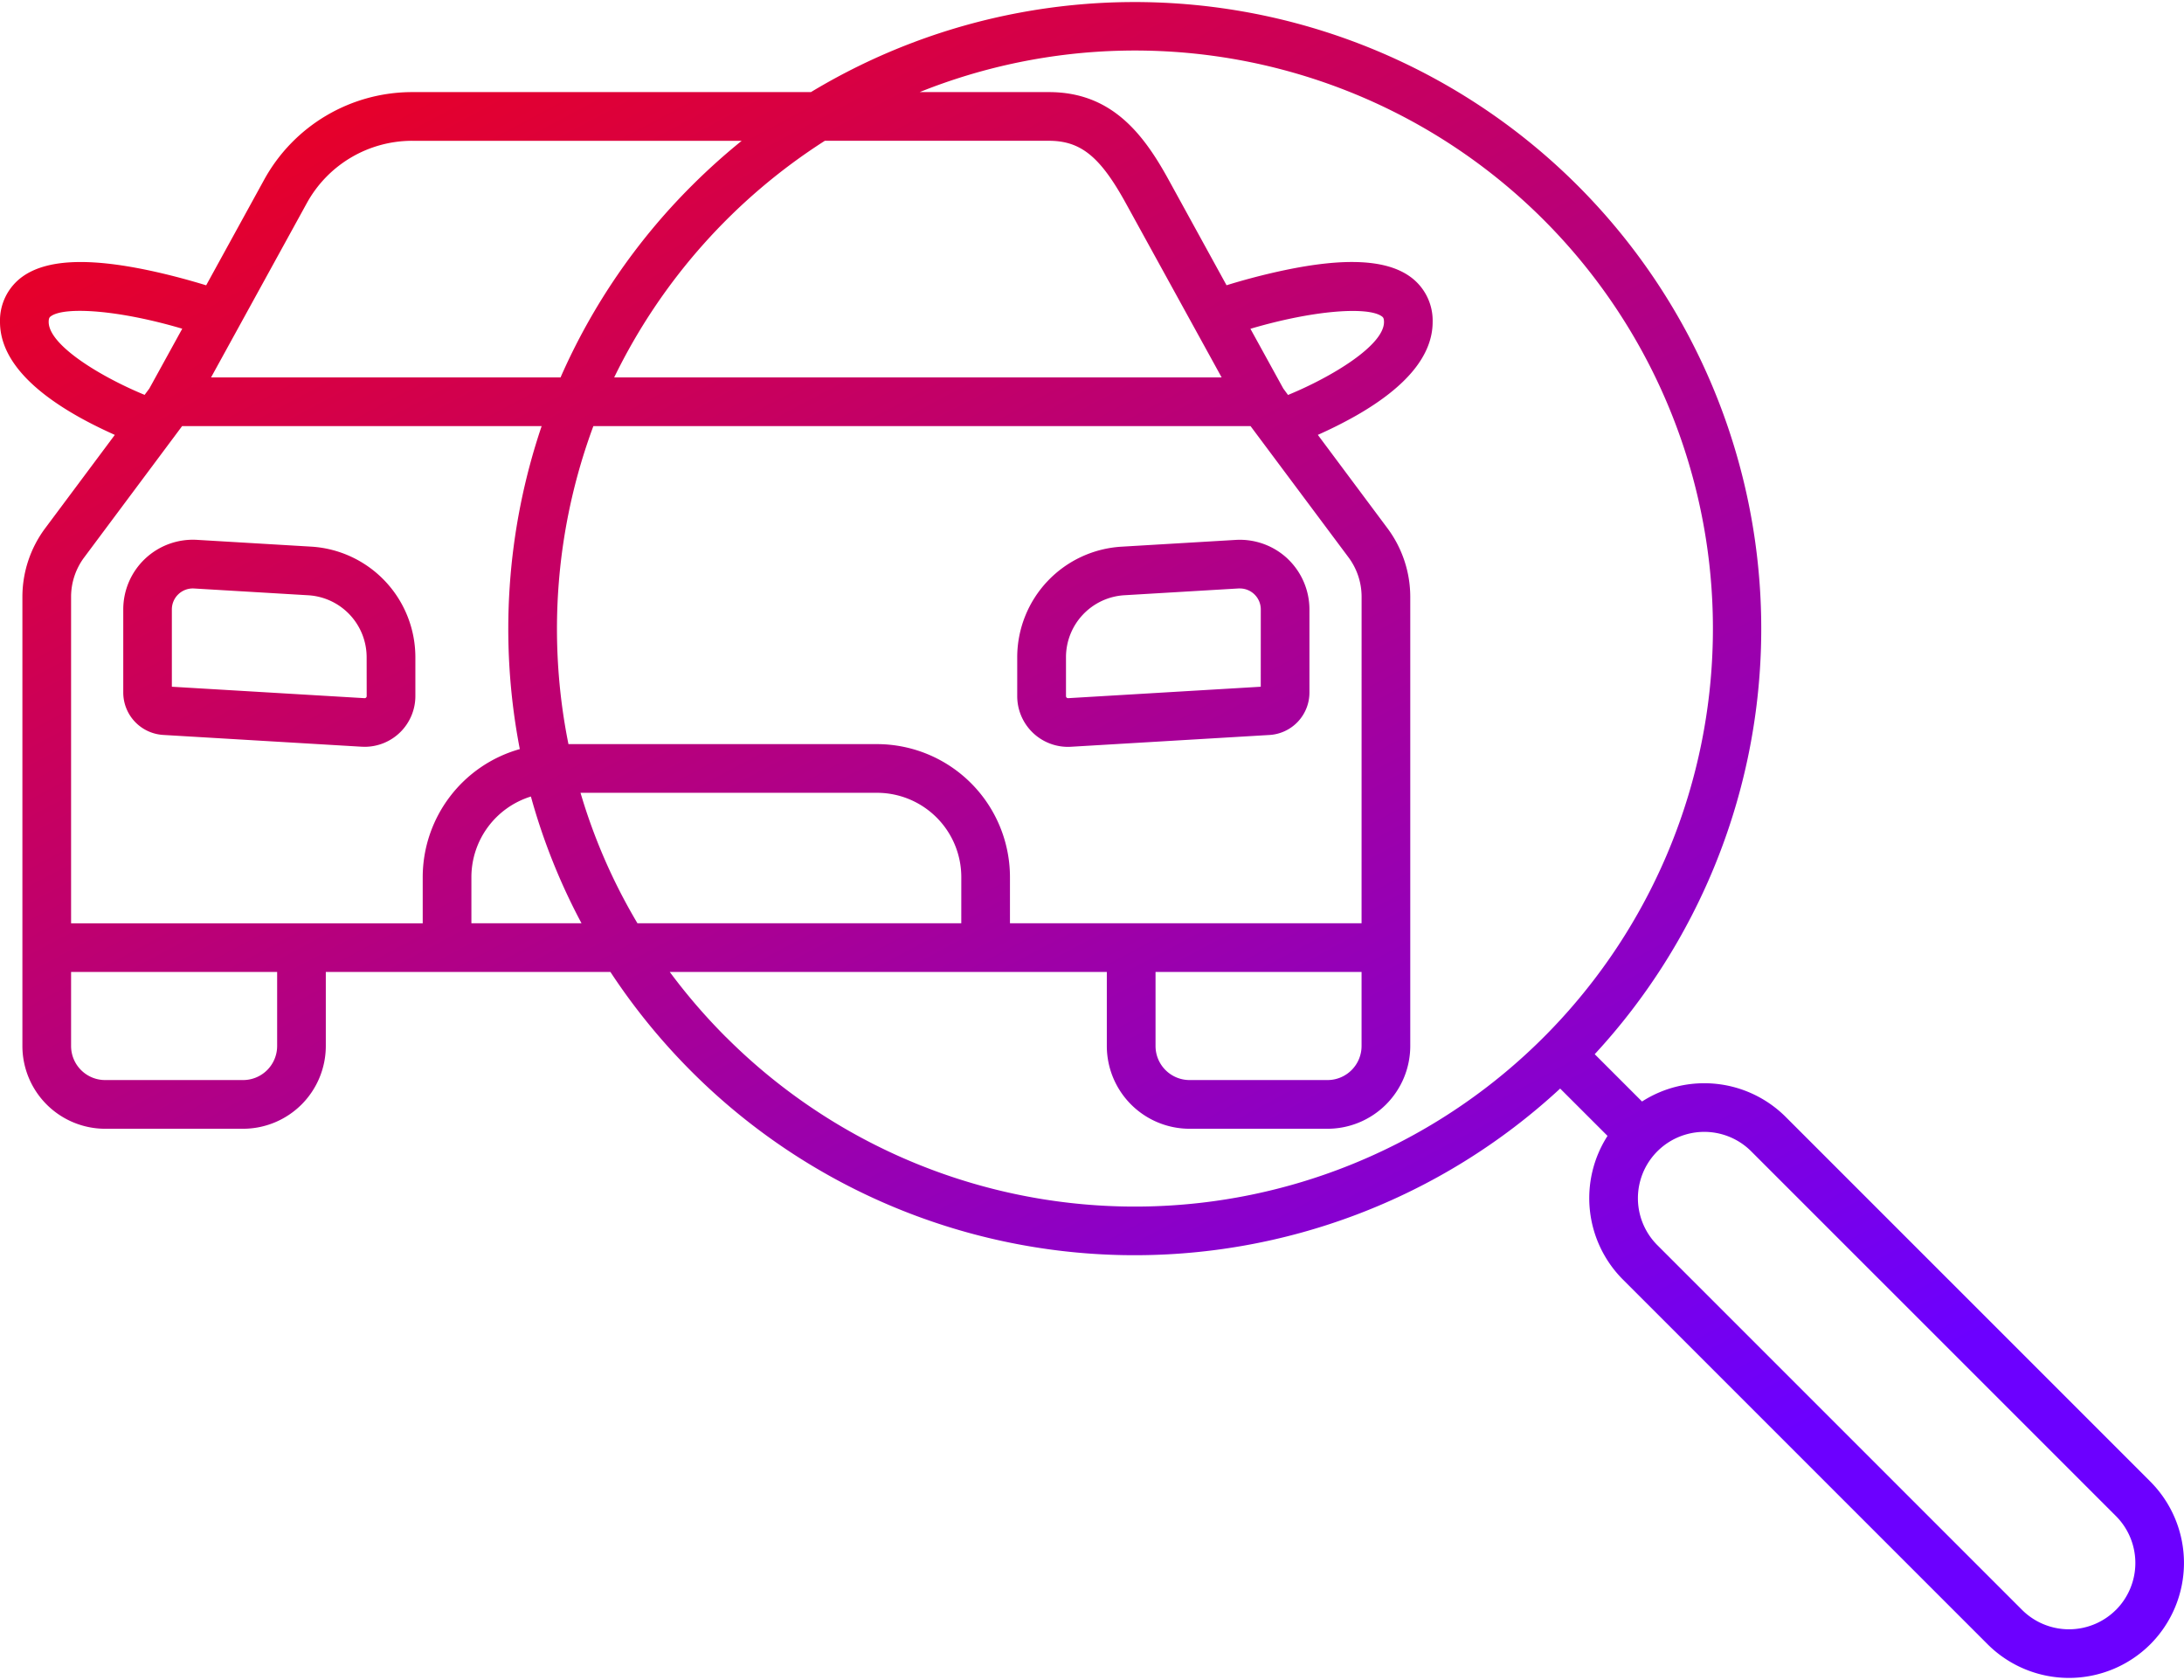
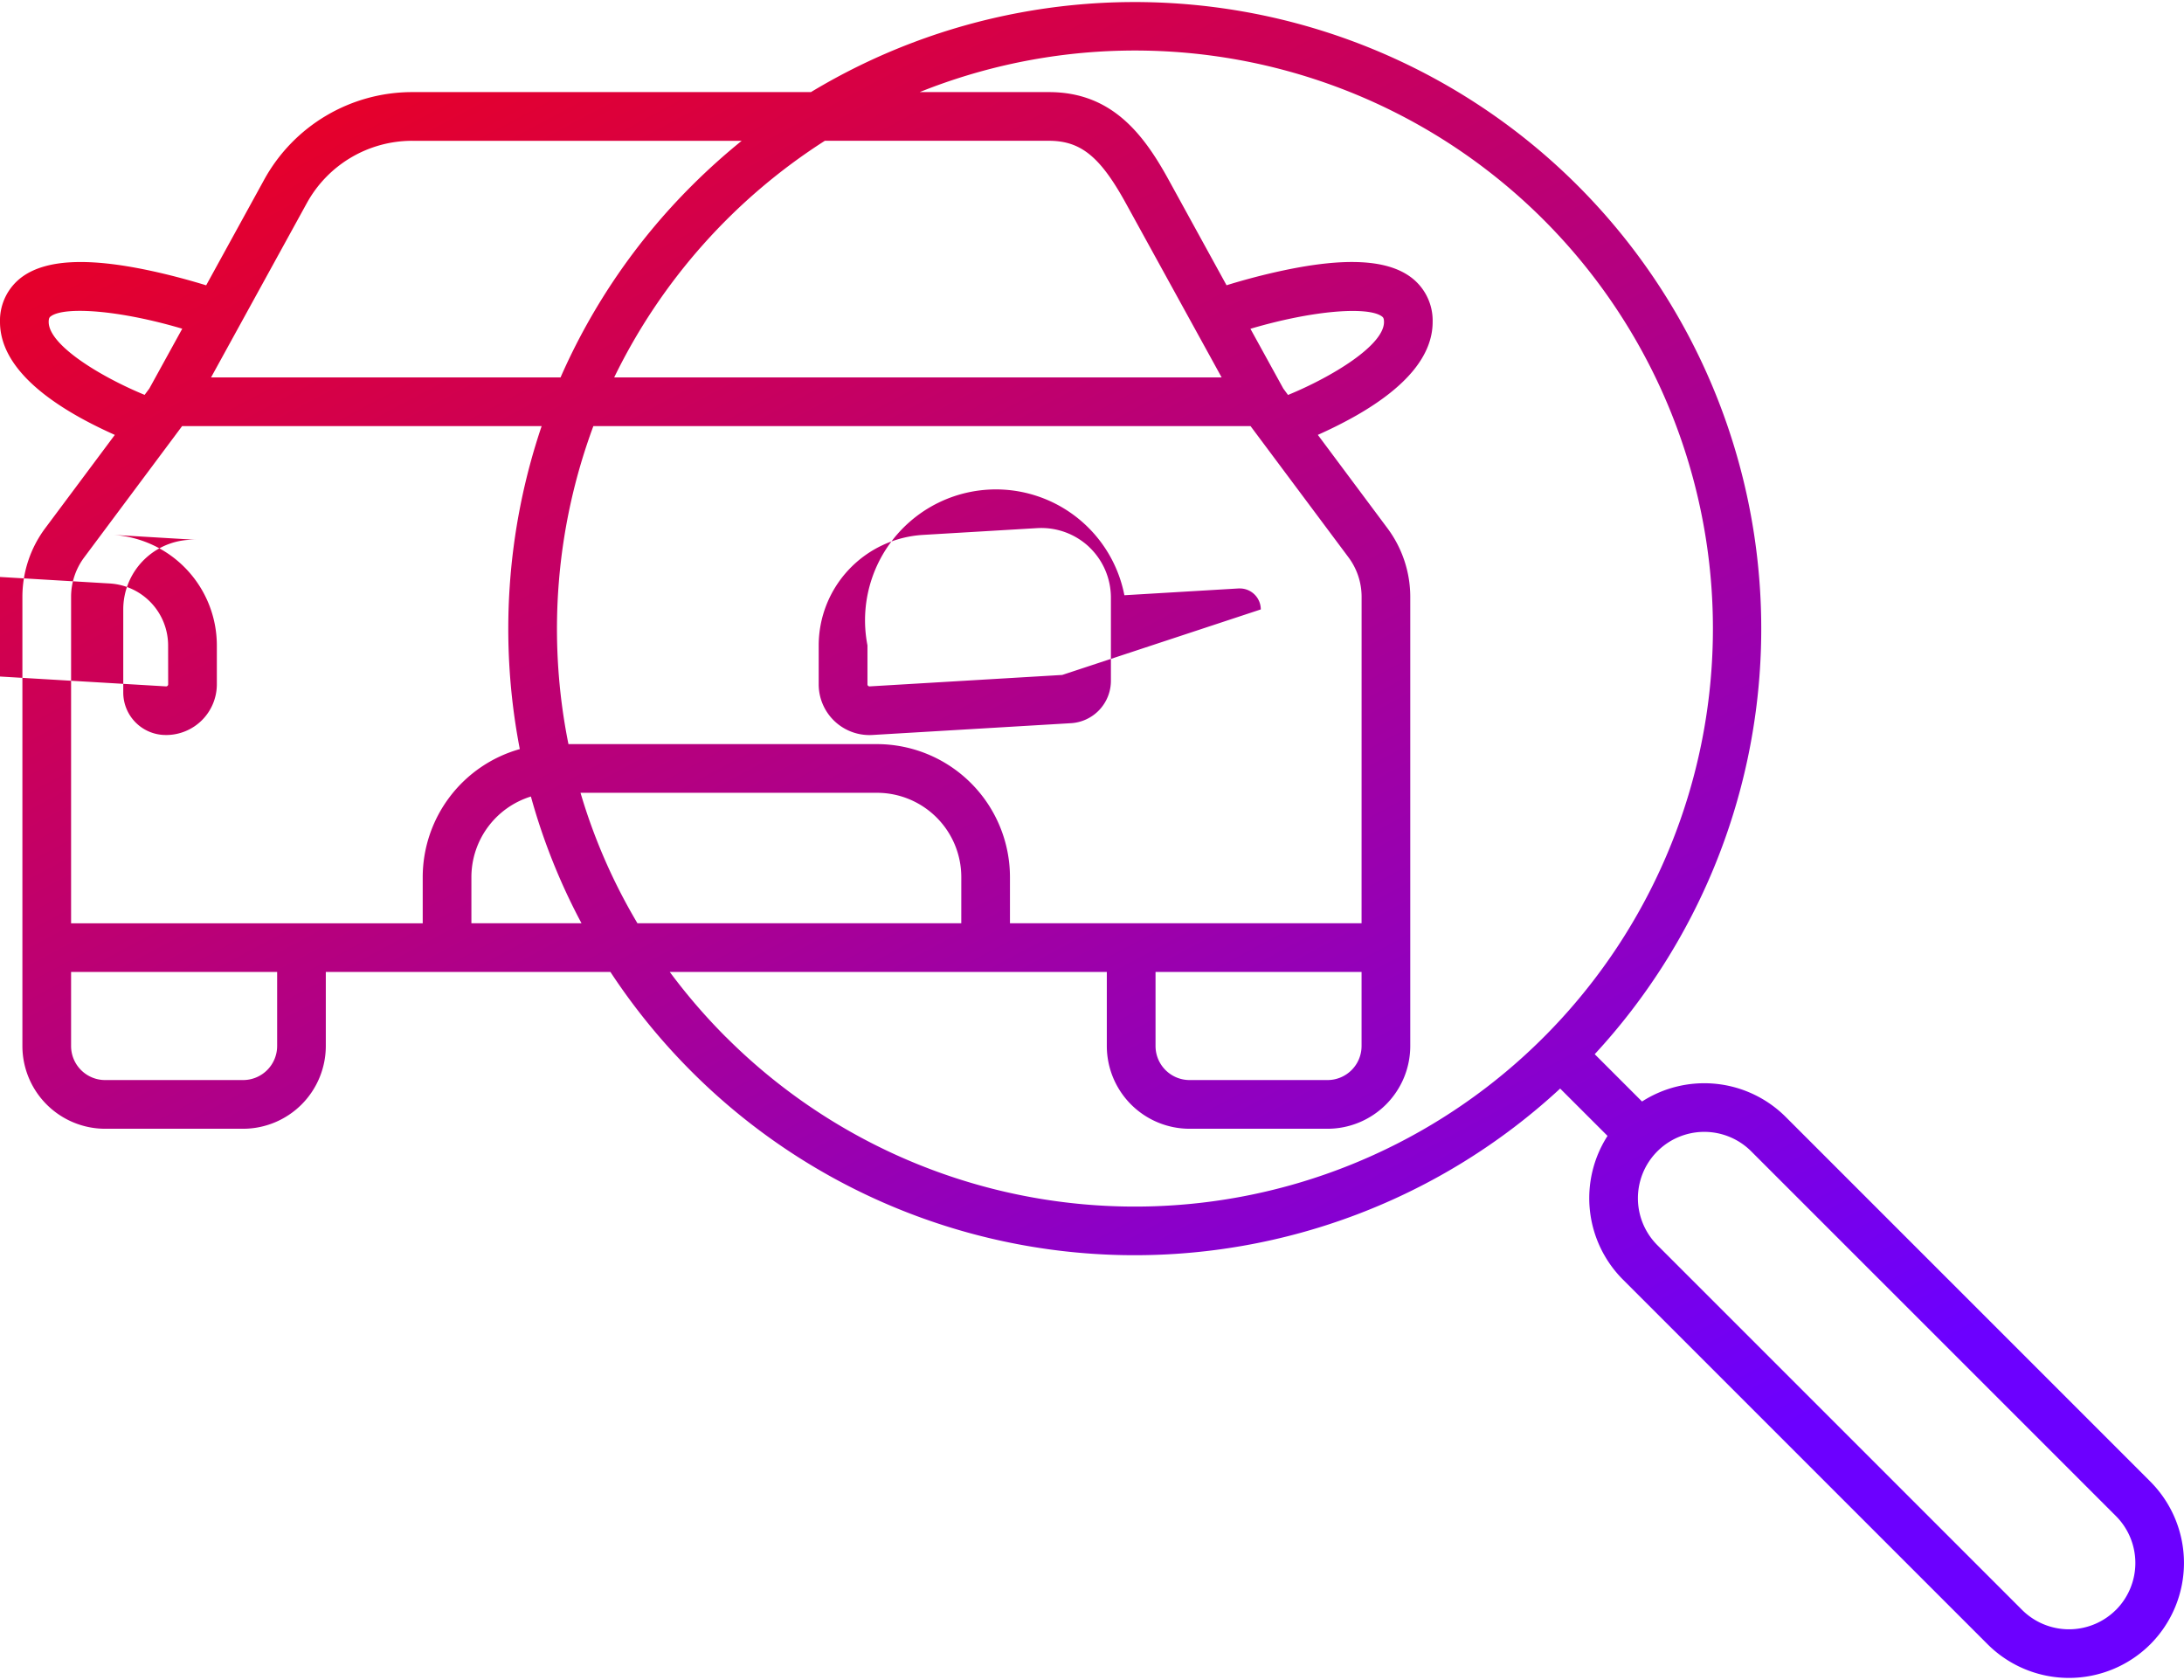
<svg xmlns="http://www.w3.org/2000/svg" viewBox="0 0 124.313 95.381" width="91" height="70" class="flex-shrink-0 me-3 me-md-0 mb-md-4">
  <defs>
    <linearGradient id="vehicle-search_svg__a" x1="0.093" x2="0.682" y2="0.955" gradientUnits="objectBoundingBox">
      <stop offset="0" stop-color="#fe0000" />
      <stop offset="1" stop-color="#6c00ff" />
    </linearGradient>
  </defs>
-   <path data-name="Path 7688" d="m122.4 100-20.76-20.76a6.559 6.559 0 0 0-8.176-.875l-2.693-2.693a35.67 35.67 0 0 0-44.613-54.76H23.463a9.615 9.615 0 0 0-8.428 4.988l-3.3 6.009c-.816-.25-2-.584-3.283-.854C5 30.327 2.661 30.442 1.3 31.4A3.079 3.079 0 0 0 0 33.994c0 1.889 1.469 3.684 4.365 5.338.765.437 1.526.8 2.17 1.091l-3.971 5.324a6.542 6.542 0 0 0-1.289 3.886v25.574a4.714 4.714 0 0 0 4.708 4.709h7.854a4.714 4.714 0 0 0 4.708-4.709v-4.215h16.2a35.993 35.993 0 0 0 4.627 5.677 35.658 35.658 0 0 0 49.432.959l2.696 2.694a6.559 6.559 0 0 0 .875 8.176l20.76 20.76a6.556 6.556 0 0 0 9.261 0 6.556 6.556 0 0 0 0-9.261M15.775 75.207a1.939 1.939 0 0 1-1.937 1.937H5.983a1.939 1.939 0 0 1-1.937-1.937v-4.215h11.729Zm1.689-47.975a6.844 6.844 0 0 1 6-3.548h18.753a36.316 36.316 0 0 0-2.84 2.554 35.638 35.638 0 0 0-7.47 10.912H12.014ZM77.5 68.221H57.487v-2.628a7.579 7.579 0 0 0-7.57-7.57H32.356a33.207 33.207 0 0 1 1.418-18.1h37.407l5.581 7.477a3.753 3.753 0 0 1 .74 2.229Zm0 2.771v4.215a1.939 1.939 0 0 1-1.937 1.937H67.71a1.939 1.939 0 0 1-1.937-1.937v-4.215Zm-22.784-2.771H36.284a32.482 32.482 0 0 1-3.241-7.427h16.874a4.8 4.8 0 0 1 4.8 4.8Zm18.329-30.437-1.871-3.4c3.636-1.076 6.688-1.268 7.472-.713.07.05.131.093.131.328 0 1.316-2.927 3.108-5.463 4.151Zm-3.51-.634H34.96a33.229 33.229 0 0 1 11.99-13.467H59.7c1.816 0 2.921.9 4.379 3.548ZM2.771 33.994c0-.235.061-.278.131-.328.784-.555 3.836-.363 7.472.713L8.5 37.784l-.269.361C5.7 37.1 2.771 35.31 2.771 33.994m1.275 34.227V49.633a3.754 3.754 0 0 1 .74-2.229l5.581-7.483h20.464a36.03 36.03 0 0 0-1.244 18.385 7.582 7.582 0 0 0-5.526 7.288v2.628H4.046Zm22.786 0v-2.628a4.807 4.807 0 0 1 3.387-4.587 35.208 35.208 0 0 0 2.881 7.215Zm14.5 6.489a33.365 33.365 0 0 1-3.208-3.718H63v4.215a4.714 4.714 0 0 0 4.709 4.709h7.854a4.714 4.714 0 0 0 4.709-4.709V49.633a6.543 6.543 0 0 0-1.29-3.886l-3.971-5.325c.644-.287 1.4-.655 2.17-1.091 2.9-1.653 4.365-3.449 4.365-5.338a3.078 3.078 0 0 0-1.3-2.59c-1.359-.962-3.7-1.077-7.148-.351-1.285.27-2.467.6-3.283.854l-3.3-6.009c-1.423-2.589-3.232-4.985-6.808-4.985h-7.36a32.9 32.9 0 1 1-11.009 53.8m79.1 32.589a3.782 3.782 0 0 1-5.342 0l-20.76-20.76a3.777 3.777 0 0 1 5.342-5.341l20.761 20.76a3.782 3.782 0 0 1 0 5.342M17.716 46.783l-6.5-.386a3.965 3.965 0 0 0-4.2 3.958v4.737A2.419 2.419 0 0 0 9.284 57.5l11.3.671c.056 0 .113.005.169.005a2.888 2.888 0 0 0 2.89-2.888v-2.214a6.31 6.31 0 0 0-5.929-6.291m3.158 8.508a.111.111 0 0 1-.037.085.113.113 0 0 1-.087.032l-10.966-.651v-4.4a1.194 1.194 0 0 1 1.265-1.192l6.5.386a3.535 3.535 0 0 1 3.322 3.525Zm52.417-7.822a3.971 3.971 0 0 0-2.952-1.069l-6.5.386a6.31 6.31 0 0 0-5.937 6.288v2.217a2.888 2.888 0 0 0 2.891 2.888q.084 0 .169-.005l11.3-.671a2.419 2.419 0 0 0 2.273-2.412v-4.736a3.981 3.981 0 0 0-1.246-2.886m-1.525 7.288-10.962.651a.11.11 0 0 1-.087-.032.111.111 0 0 1-.037-.085v-2.217A3.535 3.535 0 0 1 64 49.549l6.5-.386h.073a1.194 1.194 0 0 1 1.191 1.194Z" transform="translate(0 -15.792)" fill="url(#vehicle-search_svg__a)" />
+   <path data-name="Path 7688" d="m122.4 100-20.76-20.76a6.559 6.559 0 0 0-8.176-.875l-2.693-2.693a35.67 35.67 0 0 0-44.613-54.76H23.463a9.615 9.615 0 0 0-8.428 4.988l-3.3 6.009c-.816-.25-2-.584-3.283-.854C5 30.327 2.661 30.442 1.3 31.4A3.079 3.079 0 0 0 0 33.994c0 1.889 1.469 3.684 4.365 5.338.765.437 1.526.8 2.17 1.091l-3.971 5.324a6.542 6.542 0 0 0-1.289 3.886v25.574a4.714 4.714 0 0 0 4.708 4.709h7.854a4.714 4.714 0 0 0 4.708-4.709v-4.215h16.2a35.993 35.993 0 0 0 4.627 5.677 35.658 35.658 0 0 0 49.432.959l2.696 2.694a6.559 6.559 0 0 0 .875 8.176l20.76 20.76a6.556 6.556 0 0 0 9.261 0 6.556 6.556 0 0 0 0-9.261M15.775 75.207a1.939 1.939 0 0 1-1.937 1.937H5.983a1.939 1.939 0 0 1-1.937-1.937v-4.215h11.729Zm1.689-47.975a6.844 6.844 0 0 1 6-3.548h18.753a36.316 36.316 0 0 0-2.84 2.554 35.638 35.638 0 0 0-7.47 10.912H12.014ZM77.5 68.221H57.487v-2.628a7.579 7.579 0 0 0-7.57-7.57H32.356a33.207 33.207 0 0 1 1.418-18.1h37.407l5.581 7.477a3.753 3.753 0 0 1 .74 2.229Zm0 2.771v4.215a1.939 1.939 0 0 1-1.937 1.937H67.71a1.939 1.939 0 0 1-1.937-1.937v-4.215Zm-22.784-2.771H36.284a32.482 32.482 0 0 1-3.241-7.427h16.874a4.8 4.8 0 0 1 4.8 4.8Zm18.329-30.437-1.871-3.4c3.636-1.076 6.688-1.268 7.472-.713.07.05.131.093.131.328 0 1.316-2.927 3.108-5.463 4.151Zm-3.51-.634H34.96a33.229 33.229 0 0 1 11.99-13.467H59.7c1.816 0 2.921.9 4.379 3.548ZM2.771 33.994c0-.235.061-.278.131-.328.784-.555 3.836-.363 7.472.713L8.5 37.784l-.269.361C5.7 37.1 2.771 35.31 2.771 33.994m1.275 34.227V49.633a3.754 3.754 0 0 1 .74-2.229l5.581-7.483h20.464a36.03 36.03 0 0 0-1.244 18.385 7.582 7.582 0 0 0-5.526 7.288v2.628H4.046Zm22.786 0v-2.628a4.807 4.807 0 0 1 3.387-4.587 35.208 35.208 0 0 0 2.881 7.215Zm14.5 6.489a33.365 33.365 0 0 1-3.208-3.718H63v4.215a4.714 4.714 0 0 0 4.709 4.709h7.854a4.714 4.714 0 0 0 4.709-4.709V49.633a6.543 6.543 0 0 0-1.29-3.886l-3.971-5.325c.644-.287 1.4-.655 2.17-1.091 2.9-1.653 4.365-3.449 4.365-5.338a3.078 3.078 0 0 0-1.3-2.59c-1.359-.962-3.7-1.077-7.148-.351-1.285.27-2.467.6-3.283.854l-3.3-6.009c-1.423-2.589-3.232-4.985-6.808-4.985h-7.36a32.9 32.9 0 1 1-11.009 53.8m79.1 32.589a3.782 3.782 0 0 1-5.342 0l-20.76-20.76a3.777 3.777 0 0 1 5.342-5.341l20.761 20.76a3.782 3.782 0 0 1 0 5.342M17.716 46.783l-6.5-.386a3.965 3.965 0 0 0-4.2 3.958v4.737A2.419 2.419 0 0 0 9.284 57.5c.056 0 .113.005.169.005a2.888 2.888 0 0 0 2.89-2.888v-2.214a6.31 6.31 0 0 0-5.929-6.291m3.158 8.508a.111.111 0 0 1-.037.085.113.113 0 0 1-.087.032l-10.966-.651v-4.4a1.194 1.194 0 0 1 1.265-1.192l6.5.386a3.535 3.535 0 0 1 3.322 3.525Zm52.417-7.822a3.971 3.971 0 0 0-2.952-1.069l-6.5.386a6.31 6.31 0 0 0-5.937 6.288v2.217a2.888 2.888 0 0 0 2.891 2.888q.084 0 .169-.005l11.3-.671a2.419 2.419 0 0 0 2.273-2.412v-4.736a3.981 3.981 0 0 0-1.246-2.886m-1.525 7.288-10.962.651a.11.11 0 0 1-.087-.032.111.111 0 0 1-.037-.085v-2.217A3.535 3.535 0 0 1 64 49.549l6.5-.386h.073a1.194 1.194 0 0 1 1.191 1.194Z" transform="translate(0 -15.792)" fill="url(#vehicle-search_svg__a)" />
</svg>